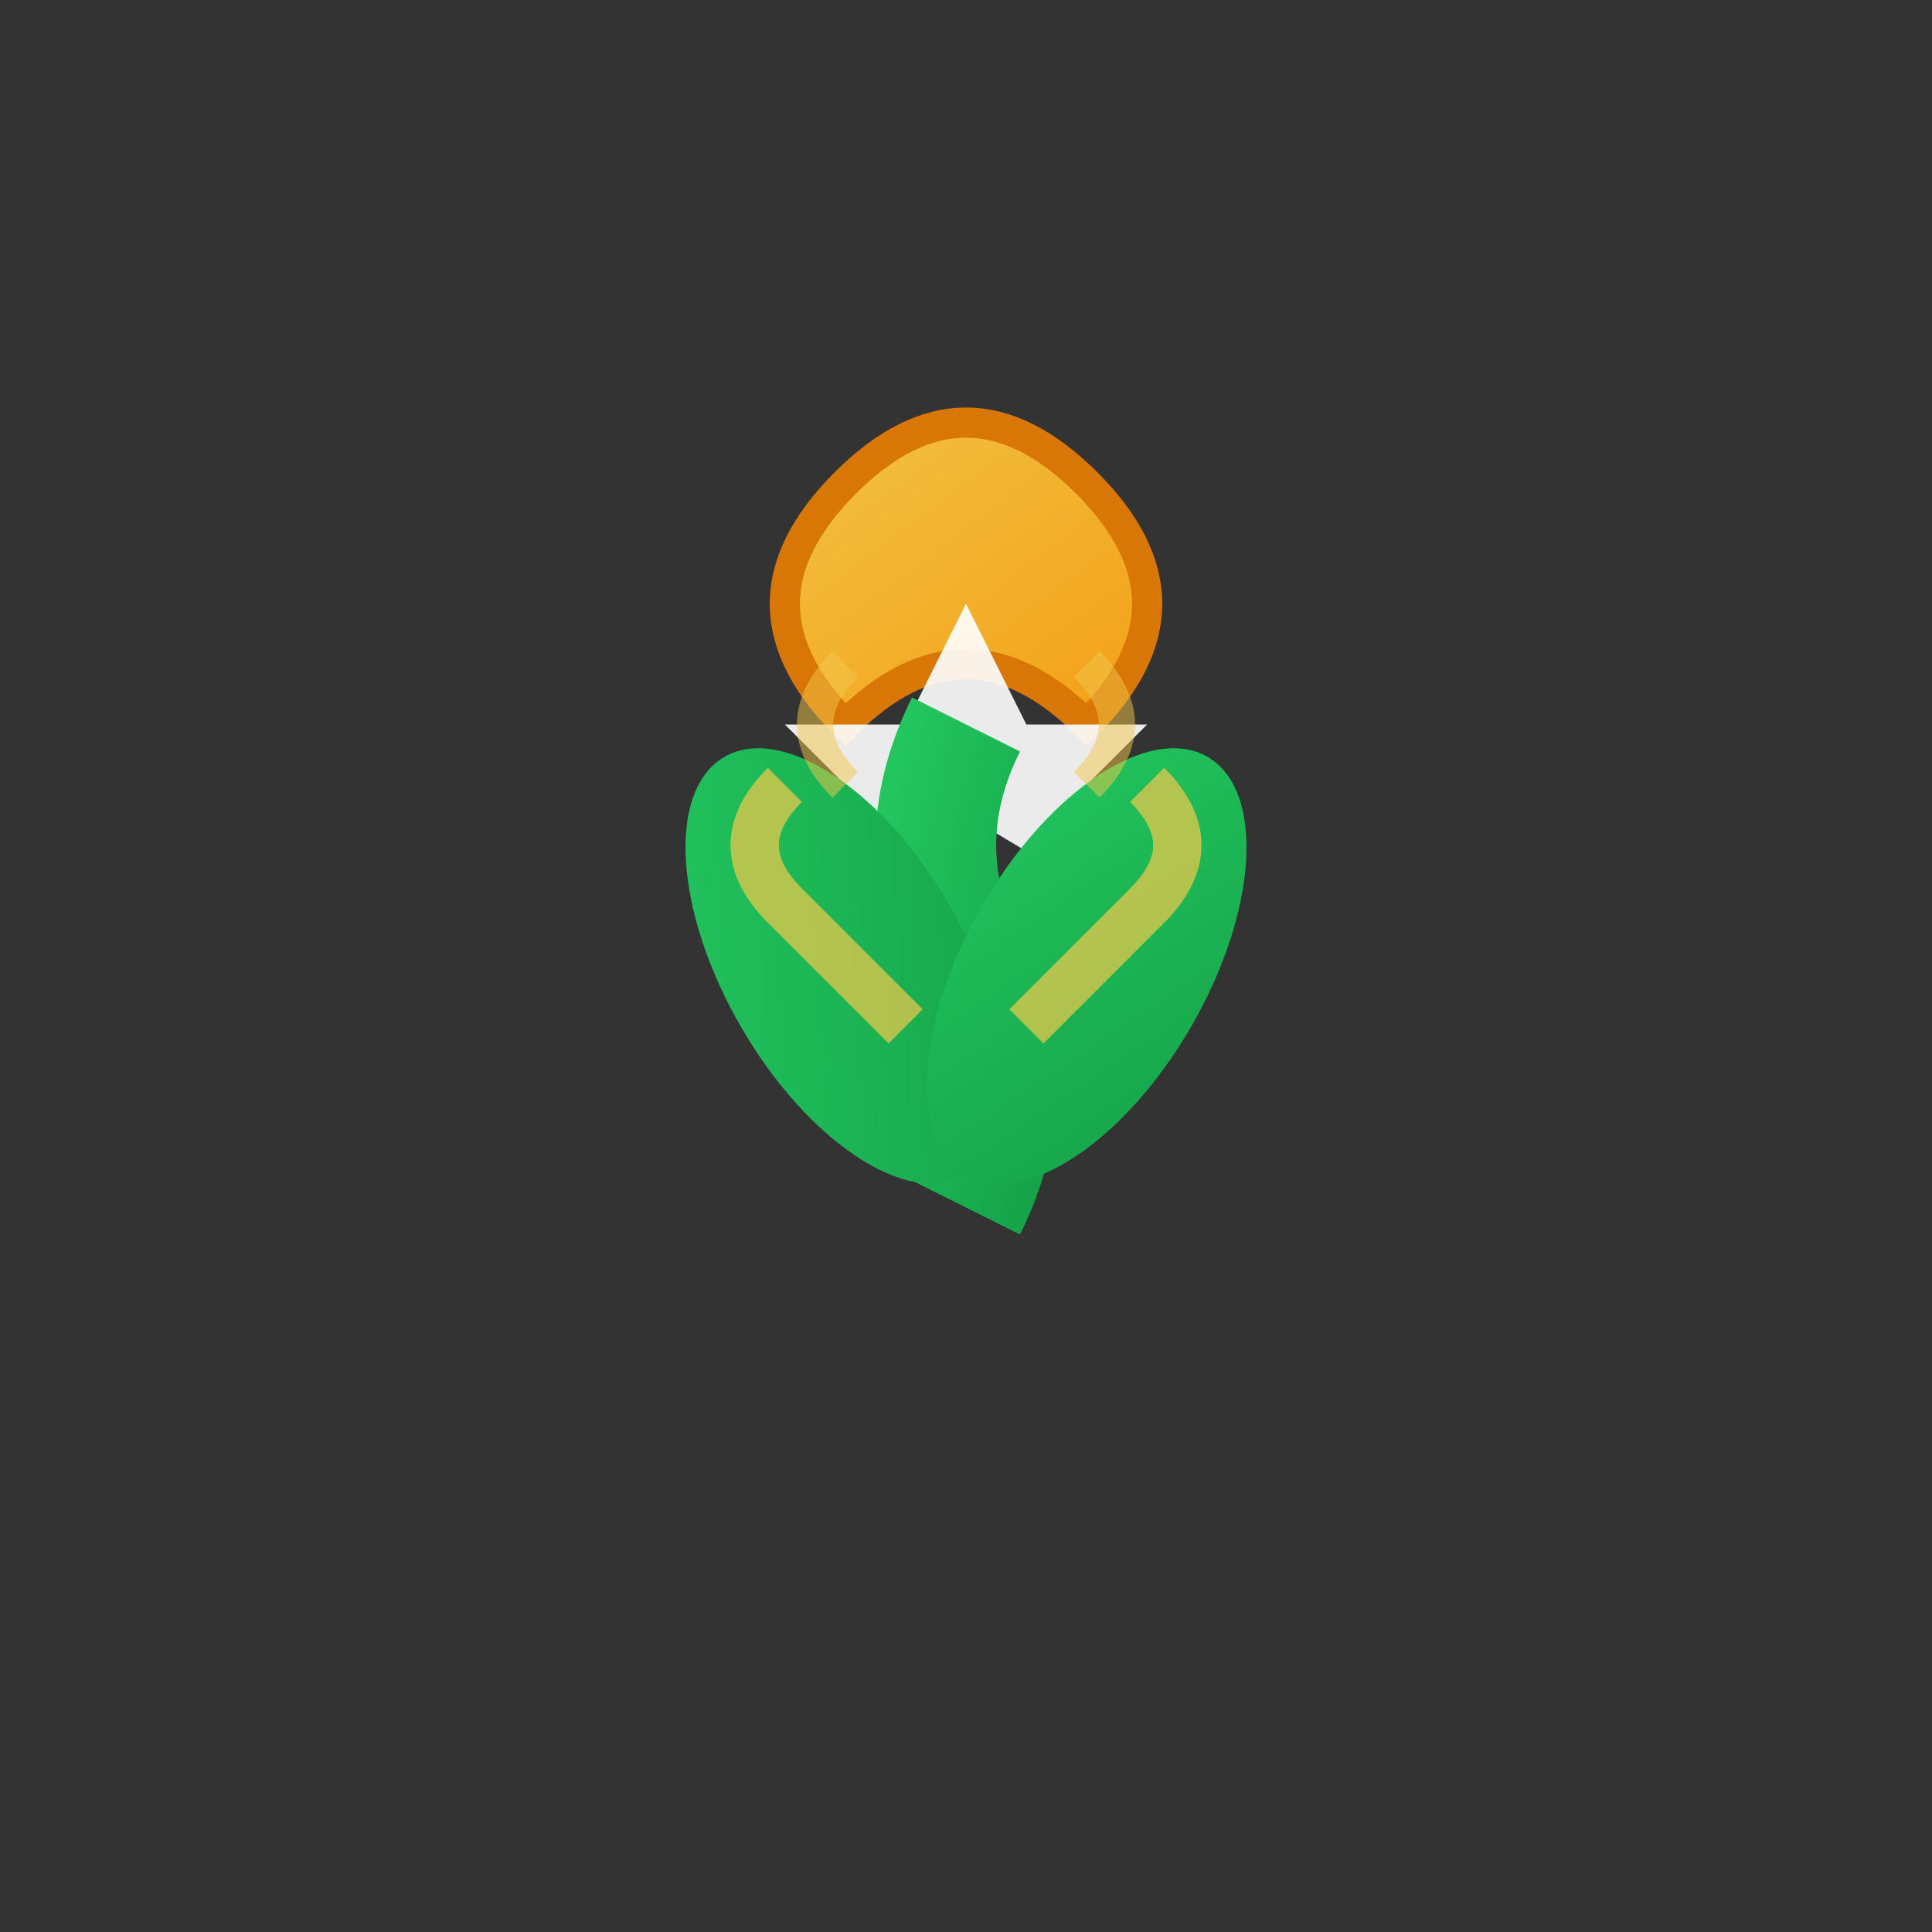
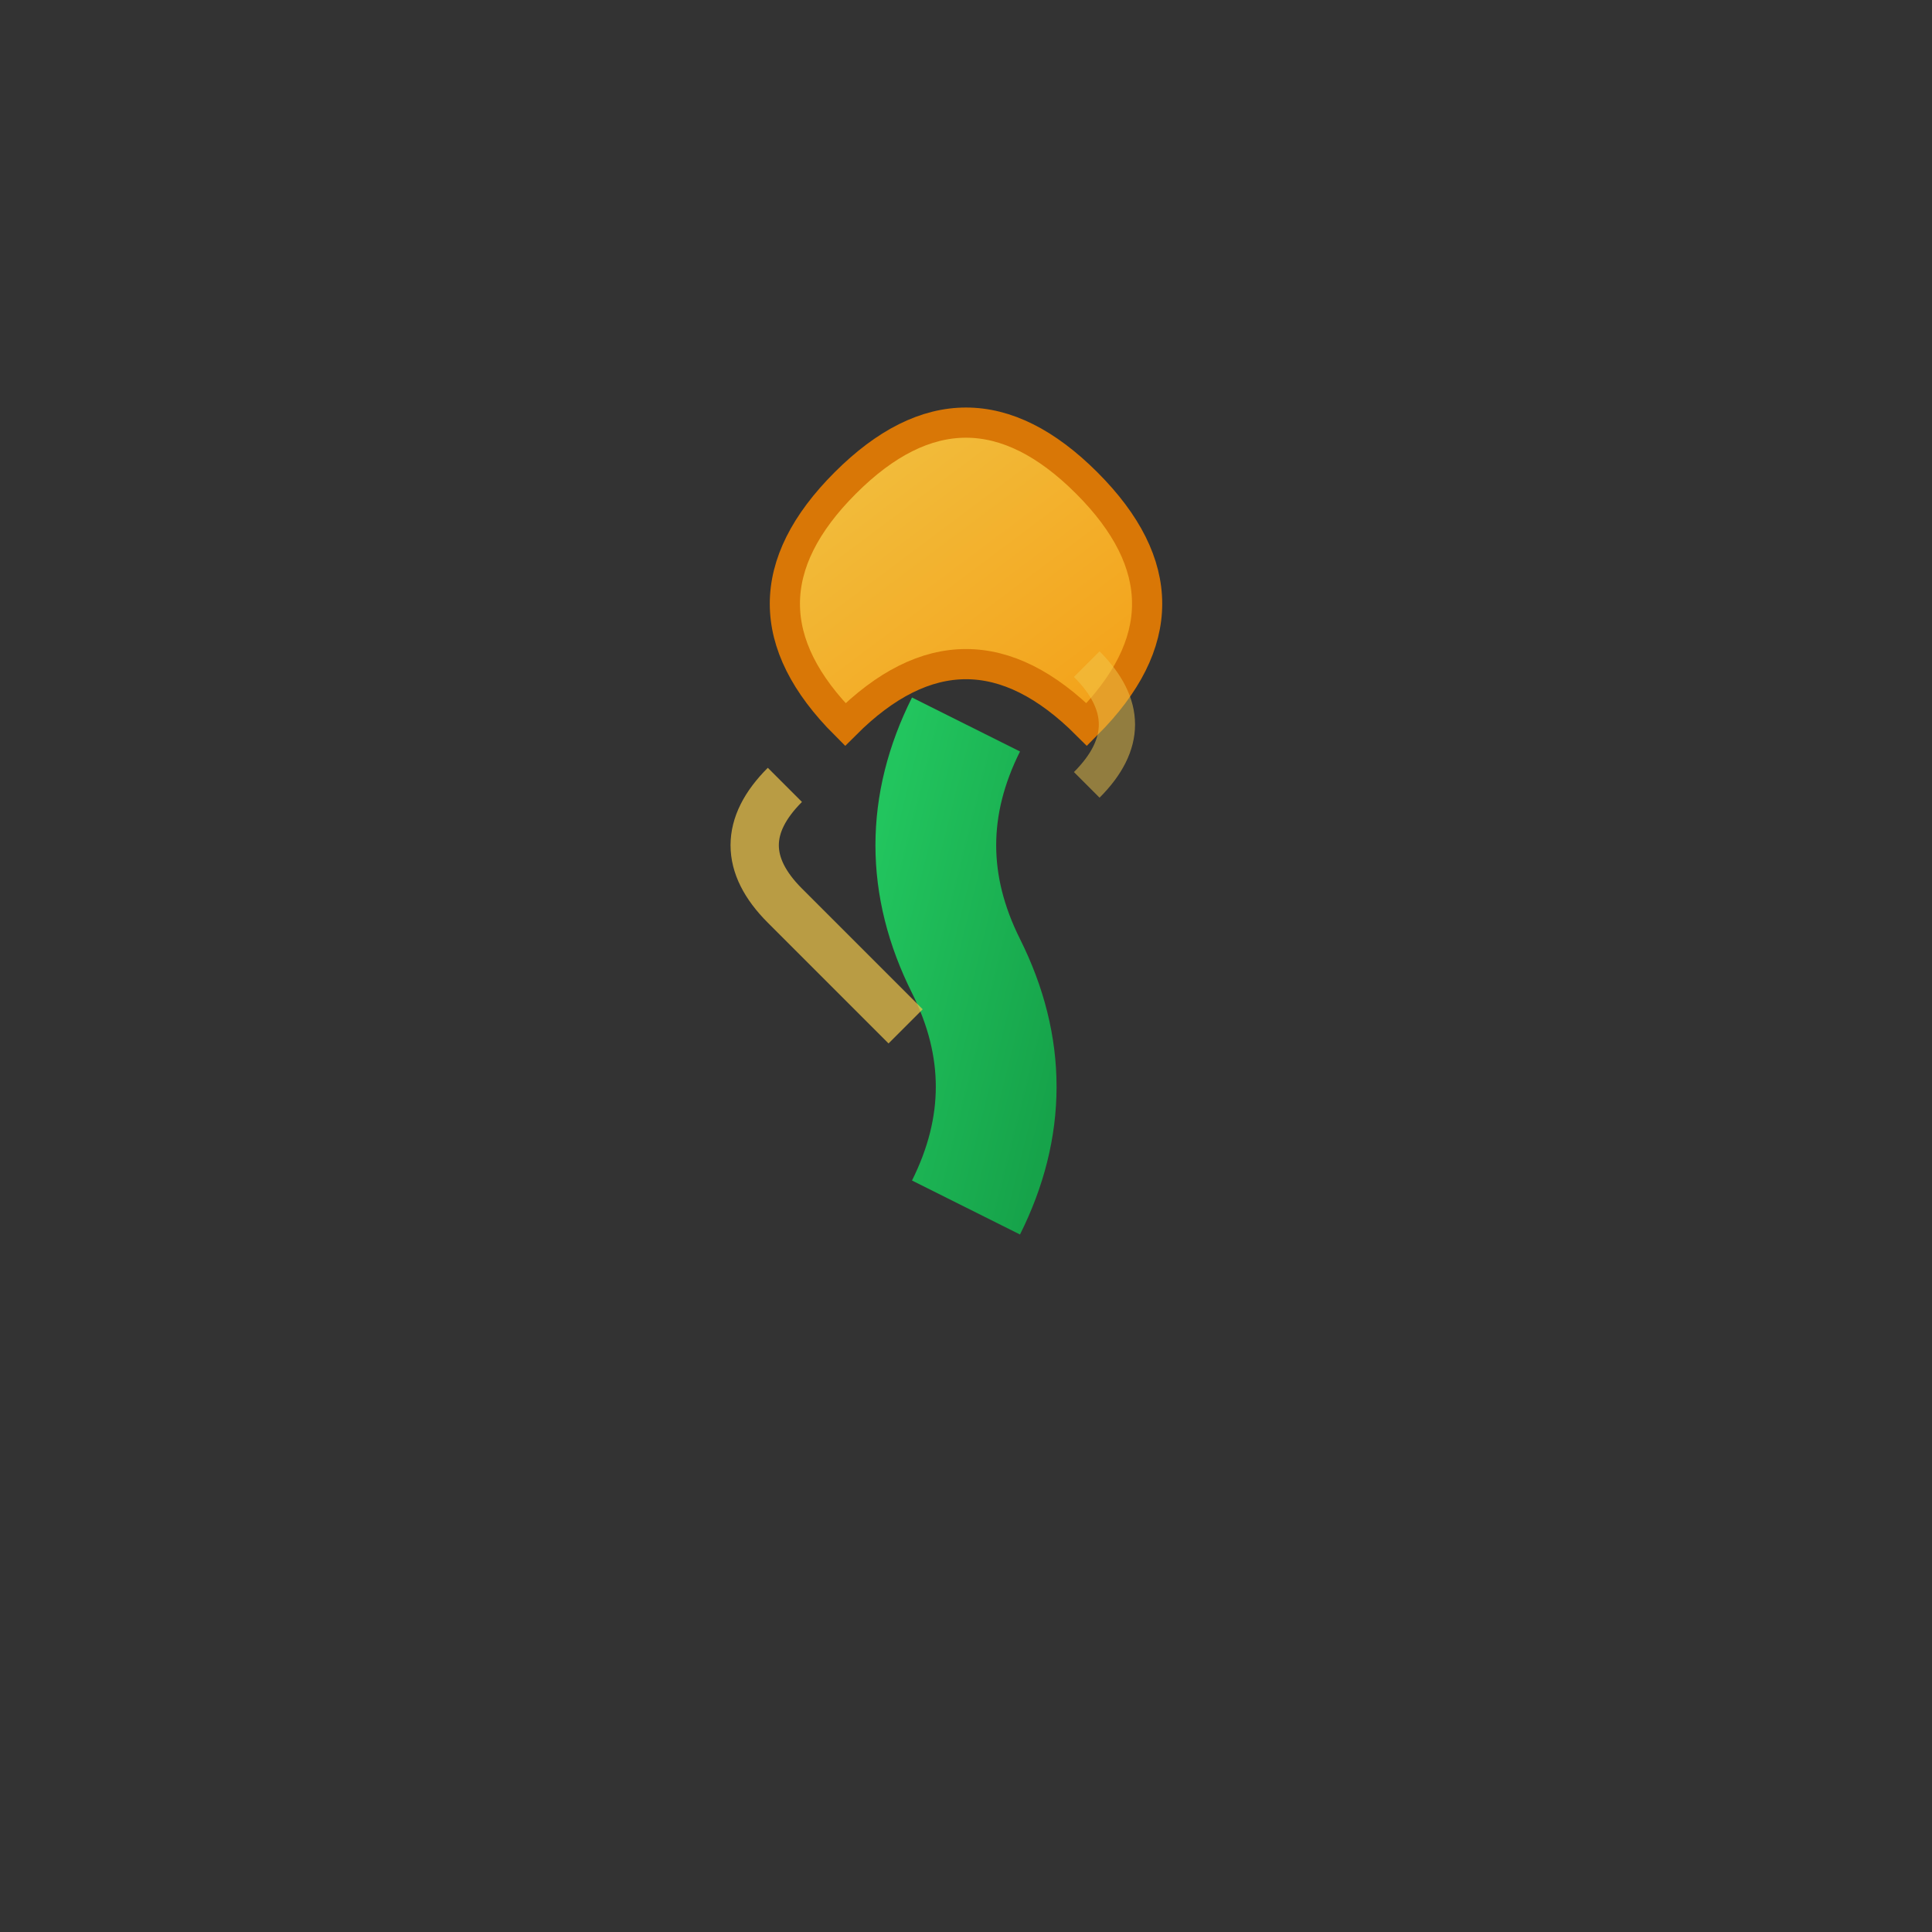
<svg xmlns="http://www.w3.org/2000/svg" width="32" height="32" viewBox="0 0 32 32">
  <rect x="0" y="0" width="32" height="32" fill="#333333" stroke="none" />
  <defs>
    <linearGradient id="seedGradient32" x1="0%" y1="0%" x2="100%" y2="100%">
      <stop offset="0%" style="stop-color:#f2c94c;stop-opacity:1" />
      <stop offset="100%" style="stop-color:#f39c12;stop-opacity:1" />
    </linearGradient>
    <linearGradient id="stemGradient32" x1="0%" y1="0%" x2="100%" y2="100%">
      <stop offset="0%" style="stop-color:#22c55e;stop-opacity:1" />
      <stop offset="100%" style="stop-color:#16a34a;stop-opacity:1" />
    </linearGradient>
  </defs>
  <g transform="translate(16, 16)">
    <path d="M-2 -8 Q-4 -6 -2 -4 Q0 -6 2 -4 Q4 -6 2 -8 Q0 -10 -2 -8 Z" fill="url(#seedGradient32)" stroke="#d97706" stroke-width="0.5" />
-     <path d="M0 -6 L1 -4 L3 -4 L1.5 -2.5 L2.5 -1 L0 -2.5 L-2.5 -1 L-1.5 -2.5 L-3 -4 L-1 -4 Z" fill="#ffffff" opacity="0.9" />
    <path d="M0 -4 Q-1 -2 0 0 Q1 2 0 4" stroke="url(#stemGradient32)" stroke-width="2" fill="none" />
-     <ellipse cx="-2" cy="0" rx="2" ry="4" fill="url(#stemGradient32)" transform="rotate(-30 -2 0)" />
-     <ellipse cx="2" cy="0" rx="2" ry="4" fill="url(#stemGradient32)" transform="rotate(30 2 0)" />
    <path d="M-3 -3 Q-4 -2 -3 -1 Q-2 0 -1 1" stroke="#f2c94c" stroke-width="0.8" fill="none" opacity="0.7" />
-     <path d="M3 -3 Q4 -2 3 -1 Q2 0 1 1" stroke="#f2c94c" stroke-width="0.8" fill="none" opacity="0.7" />
-     <path d="M-2 -5 Q-3 -4 -2 -3" stroke="#f2c94c" stroke-width="0.6" fill="none" opacity="0.5" />
    <path d="M2 -5 Q3 -4 2 -3" stroke="#f2c94c" stroke-width="0.6" fill="none" opacity="0.5" />
  </g>
</svg>